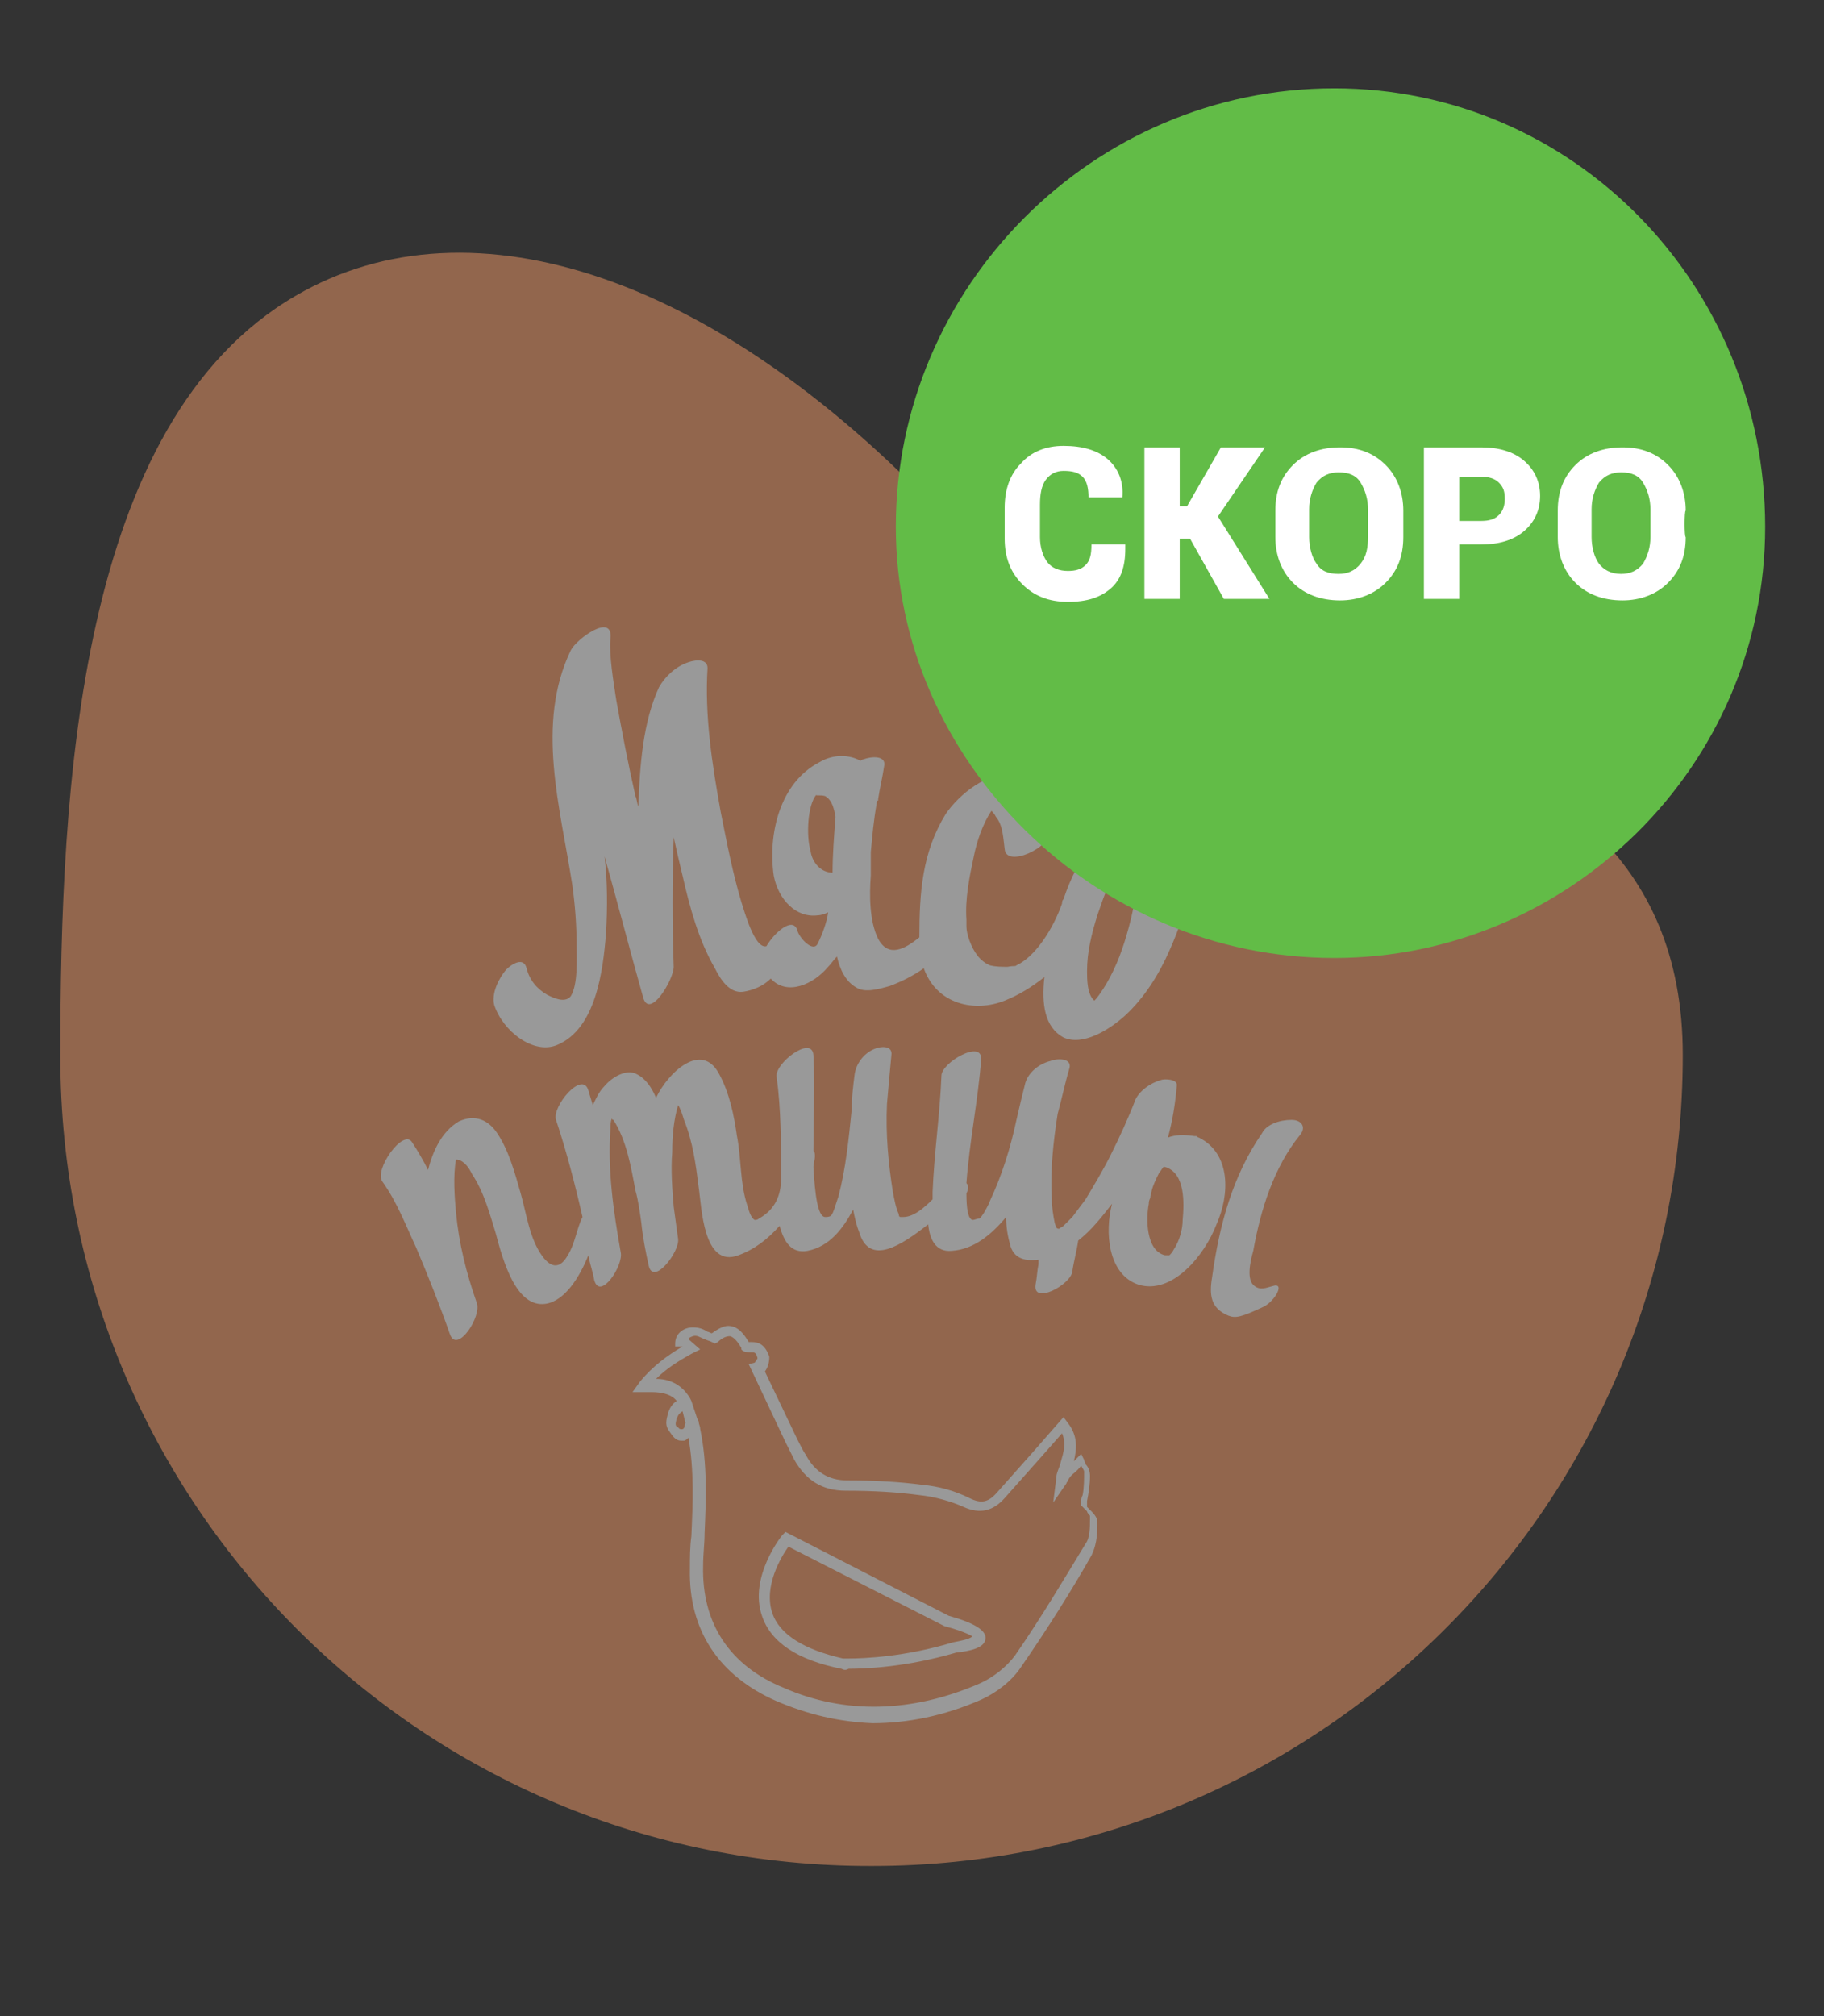
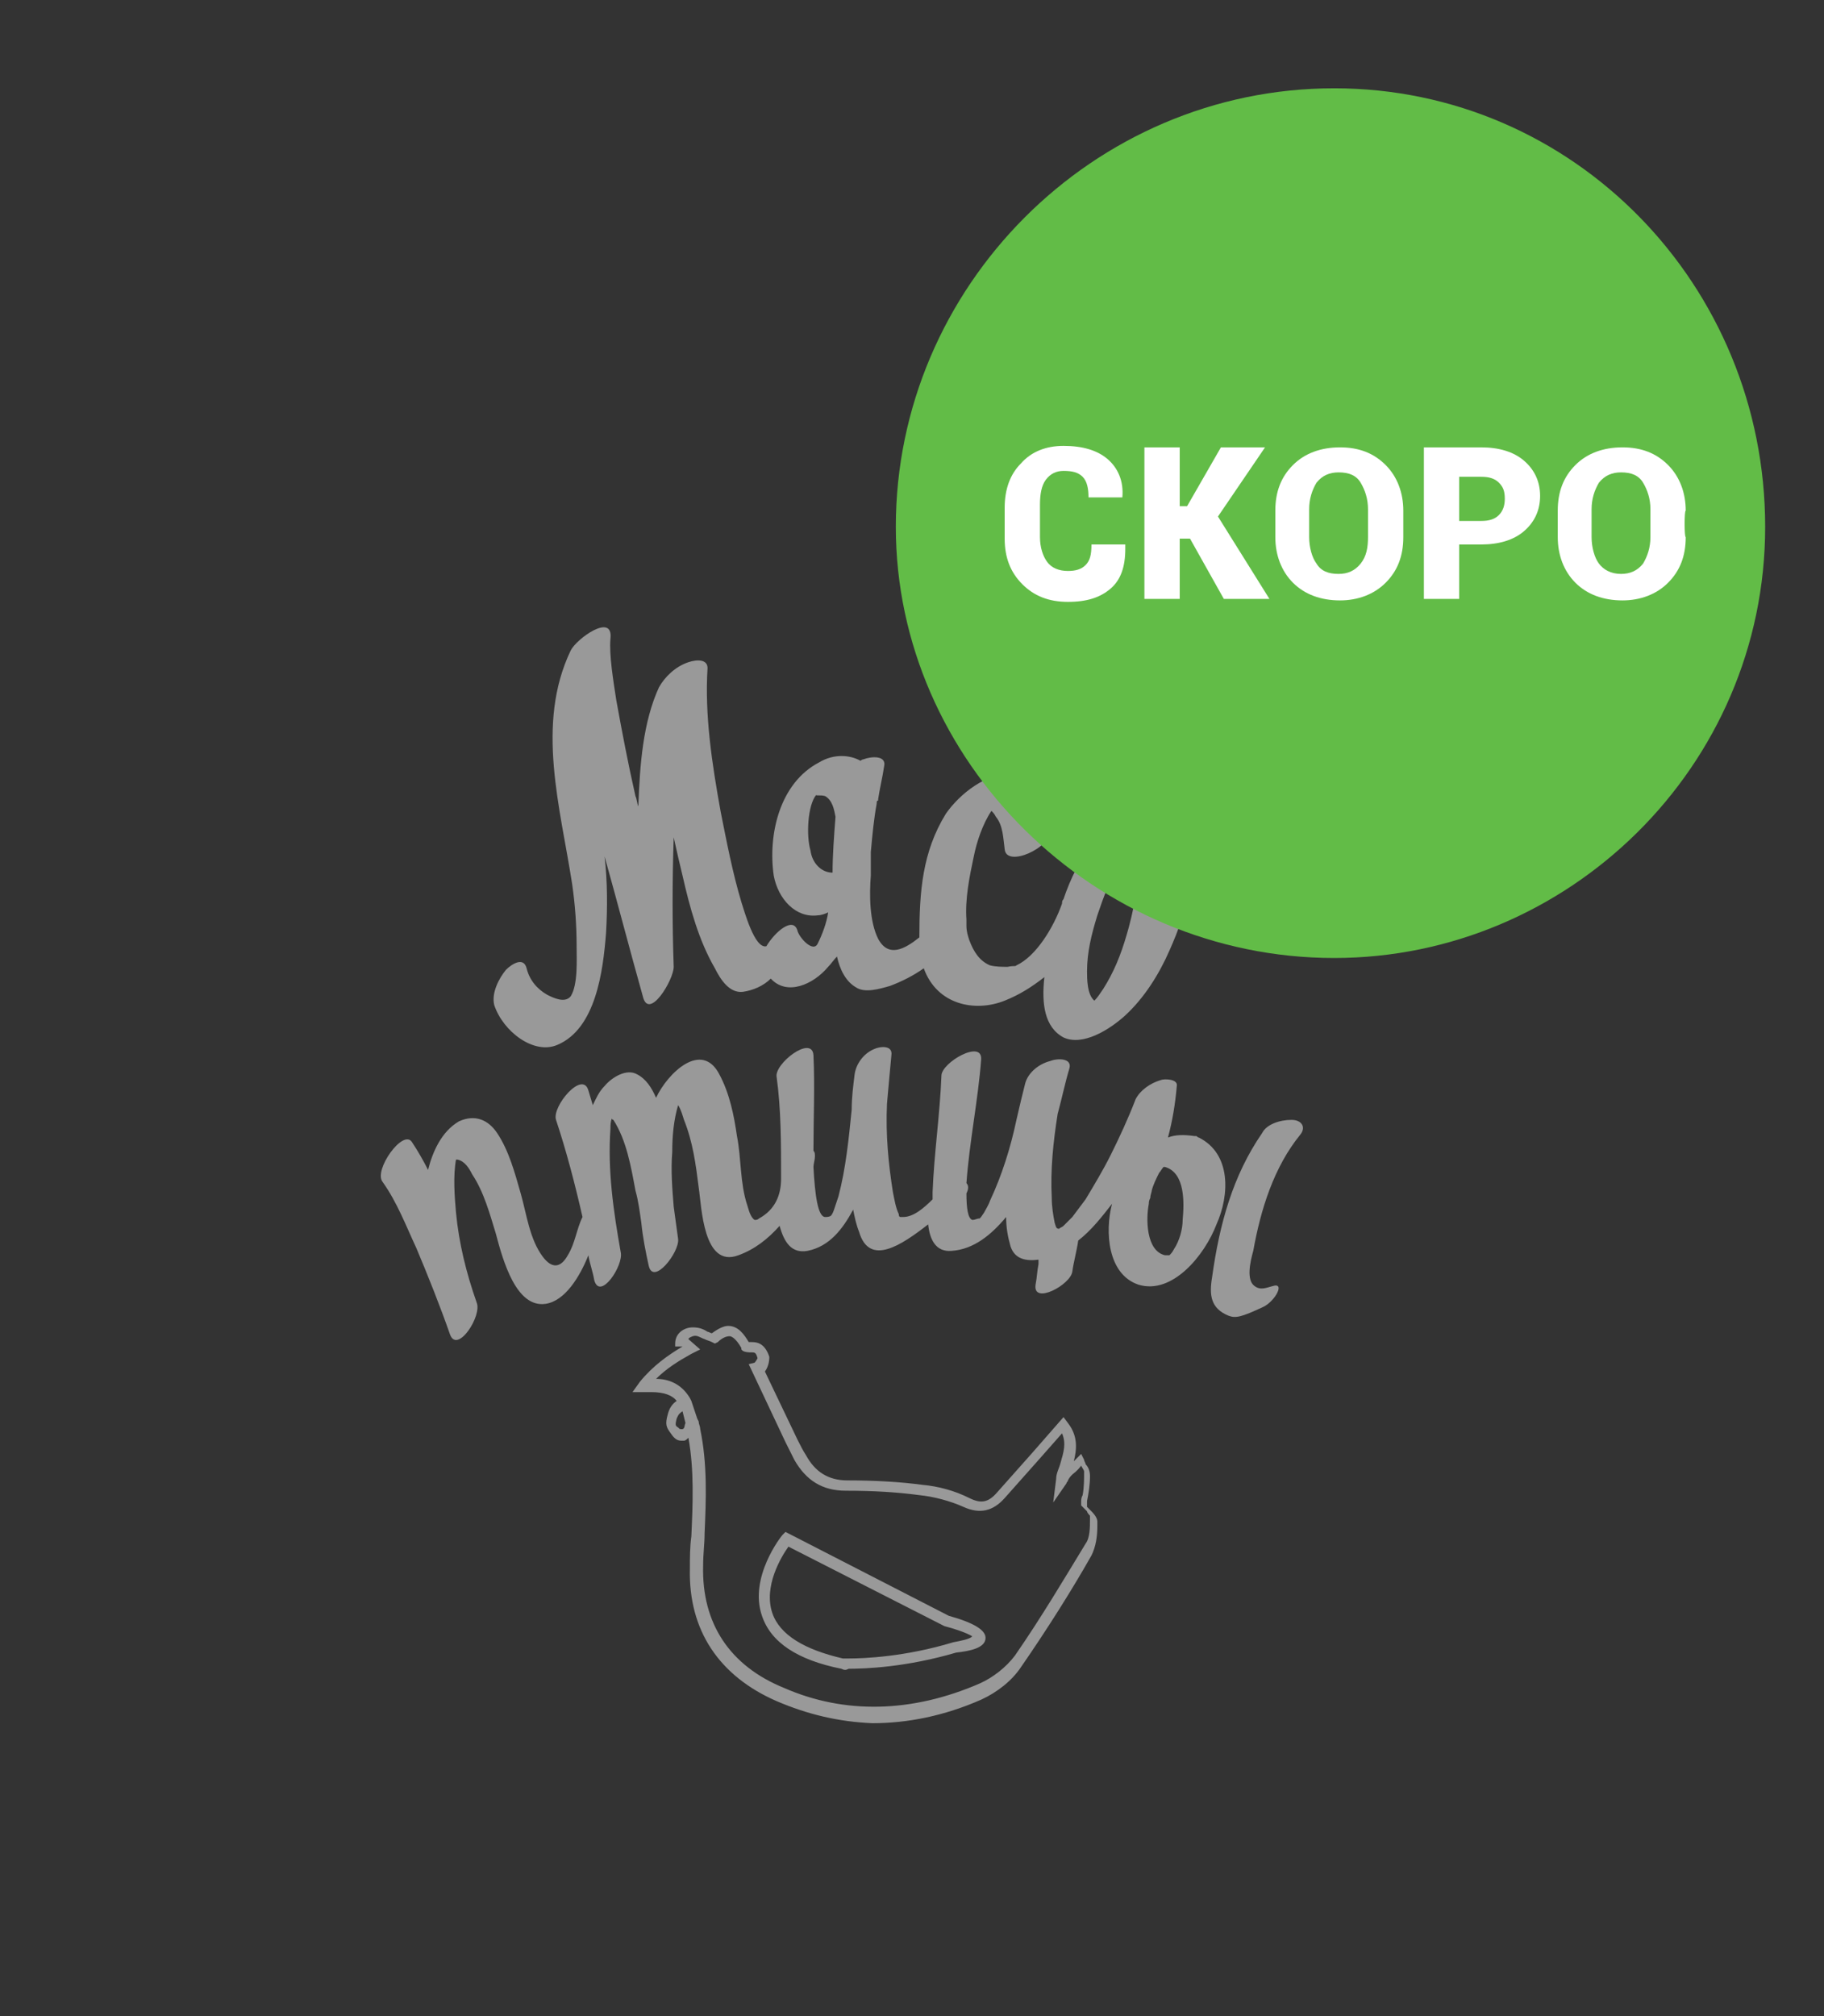
<svg xmlns="http://www.w3.org/2000/svg" version="1.1" id="Layer_1" x="0px" y="0px" viewBox="-235 352.9 124 137" style="enable-background:new -235 352.9 124 137;" xml:space="preserve">
  <rect x="-235" y="352.9" width="124" height="137" fill="#333333" stroke="none" />
  <style type="text/css">
	.st0{opacity:0.5;}
	.st1{fill:#F19A67;}
	.st2{fill:#FFFFFF;}
	.st3{fill:#62BC47;}
</style>
  <g id="chiken" class="st0">
-     <path class="st1" d="M-230.9,424.7c0-18.3,1.2-43.1,16-51.7c12-7,29-1.3,44.7,15.7c12.4,13.4,49.6,8.7,49.6,35.9   c0,30.5-24.7,55.1-55.1,55.1C-206.2,479.8-230.9,455.2-230.9,424.7z" />
    <g>
      <path class="st2" d="M-155.8,408.9c-0.1-0.1-0.2-0.1-0.3-0.2c-0.1,0-0.1-0.1-0.2-0.1c-3.4-1-5.5,2.7-6.4,5.4    c-0.1,0.1-0.1,0.2-0.1,0.3c-0.6,1.7-1.8,3.6-3.1,4.2c-0.1,0.1-0.1,0-0.6,0.1c-0.4,0-0.8,0-1.2-0.1c-0.7-0.3-1.1-0.9-1.4-1.7    c-0.1-0.3-0.2-0.6-0.2-1c0-0.1,0-0.3,0-0.4c-0.1-1.4,0.2-2.9,0.5-4.3c0.2-1,0.6-2.2,1.2-3.1c0.1,0.1,0.2,0.2,0.3,0.4    c0.5,0.6,0.5,1.5,0.6,2.2c0.1,1.3,3.2-0.1,3.1-1.3c-0.1-1.5-0.4-3.6-2.4-3.8c-1.9-0.2-3.8,1.4-4.7,2.7c-1.6,2.6-1.8,5.3-1.8,8.4    c-1,0.8-2.1,1.4-2.8,0.1c-0.6-1.2-0.6-3-0.5-4.3c0-0.4,0-0.9,0-1.3c0,0,0,0,0-0.1s0-0.1,0-0.2c0.1-1.1,0.2-2.2,0.4-3.3    c0-0.1,0-0.2,0.1-0.2v-0.1c0.1-0.7,0.3-1.5,0.4-2.2c0.2-0.8-0.9-0.7-1.4-0.5c-0.1,0-0.2,0.1-0.2,0.1c-0.7-0.4-1.8-0.5-2.8,0.1    c-2.7,1.4-3.5,4.9-3.1,7.7c0.3,1.6,1.5,2.9,3,2.7c0.2,0,0.5-0.1,0.7-0.2c-0.1,0.7-0.4,1.5-0.7,2.1c-0.3,0.7-1.3-0.4-1.4-0.9    c-0.3-0.9-1.5,0.1-2.1,1.1c-0.8,0.2-1.5-2.4-1.7-3c-0.6-2-1-4.1-1.4-6.1c-0.6-3.3-1.1-6.6-0.9-9.8c0-0.6-0.7-0.6-1.3-0.4    c-0.9,0.3-1.6,1-2,1.7c-1.1,2.4-1.3,5.3-1.4,8v0.1c-0.1-0.2-0.1-0.5-0.2-0.7c-0.5-2.2-0.9-4.3-1.3-6.5c-0.2-1.3-0.5-3.1-0.4-4.2    c0.2-1.8-2.3,0-2.7,0.8c-2.4,5-0.7,10.7,0.1,15.9c0.2,1.4,0.3,2.8,0.3,4.2c0,0.9,0.1,2.6-0.4,3.4c-0.4,0.5-1.2,0.1-1.6-0.1    c-0.7-0.4-1.2-1-1.4-1.8s-1-0.3-1.4,0.1c-0.5,0.6-1,1.6-0.8,2.4c0.6,1.8,2.7,3.4,4.3,2.7c2.6-1.1,3.1-5,3.3-7.6    c0.1-1.7,0.1-3.5-0.1-5.2c0.9,3.2,1.7,6.3,2.6,9.5c0.4,1.7,2.1-1.1,2.1-2c-0.1-2.9-0.1-5.8,0-8.8c0.2,0.9,0.4,1.8,0.6,2.6    c0.5,2.2,1.1,4.4,2.2,6.3c0.4,0.8,1,1.7,1.9,1.6c0.7-0.1,1.4-0.4,1.9-0.9c1.1,1.2,2.9,0.4,3.9-0.8c0.2-0.2,0.4-0.5,0.6-0.7    c0.2,0.9,0.6,1.7,1.3,2.1c0.6,0.4,1.6,0.1,2.3-0.1c0.8-0.3,1.6-0.7,2.3-1.2c0.9,2.5,3.5,3,5.5,2.2c1-0.4,1.8-0.9,2.7-1.6    c-0.2,1.8,0,3.4,1.3,4.1c1.3,0.6,3.1-0.5,4.2-1.5c1.3-1.2,2.3-2.8,3-4.4C-154.3,414.8-152.9,410.7-155.8,408.9z M-179.9,410.7    c-0.3-1-0.2-3.1,0.4-3.8c-0.1,0.1,0.3,0,0.6,0.1c0.5,0.3,0.6,0.9,0.7,1.4c-0.1,1.3-0.2,2.6-0.2,3.8    C-179.2,412.2-179.8,411.5-179.9,410.7z M-160.9,421.2C-160.9,421.3-160.9,421.3-160.9,421.2L-160.9,421.2z M-160,420.1    c-0.2,0.3-0.4,0.6-0.6,0.8c-0.5-0.4-0.5-1.5-0.5-2c0-1.3,0.3-2.5,0.7-3.8c0.4-1.2,0.9-2.5,1.5-3.6c0.2-0.3,0.4-0.5,0.6-0.8    c1.2,1,0.2,4.7-0.1,5.7C-158.8,417.8-159.3,419-160,420.1z" />
    </g>
    <g>
      <g>
        <path class="st2" d="M-148.5,440.3c-0.4,0.1-0.8,0.3-1.2,0c-0.6-0.4-0.3-1.7-0.1-2.4c0.5-2.8,1.4-5.7,3.2-7.9     c0.4-0.5,0.1-1-0.6-1c-0.8,0-1.7,0.3-2,0.9c-2,2.9-2.9,6.2-3.4,9.8c-0.2,1.2-0.1,2.1,1.1,2.6c0.5,0.2,0.9,0.1,2.4-0.6     C-148.3,441.3-147.6,440-148.5,440.3z" />
        <path class="st2" d="M-153.5,430.2c-0.1,0-0.1-0.1-0.2-0.1h-0.1c-0.7-0.1-1.3-0.1-1.8,0.1c0.3-1.1,0.5-2.3,0.6-3.5     c0.1-0.5-0.9-0.5-1.1-0.4c-0.7,0.2-1.4,0.7-1.7,1.3c-0.5,1.3-1.1,2.6-1.7,3.8c-0.5,1-1.1,2-1.7,3c-0.3,0.4-0.6,0.8-0.9,1.2     c-0.3,0.3-0.5,0.5-0.6,0.6s-0.2,0.1-0.3,0.2c-0.2,0-0.2-0.1-0.3-0.4c-0.1-0.5-0.2-1.1-0.2-1.7c-0.1-1.9,0.1-3.8,0.4-5.7     c0.3-1.1,0.5-2.1,0.8-3.1c0.2-0.7-0.8-0.7-1.3-0.5c-0.8,0.2-1.5,0.8-1.7,1.5c-0.2,0.8-0.4,1.6-0.6,2.5c-0.4,1.9-1,3.8-1.8,5.5     c-0.1,0.3-0.3,0.6-0.4,0.8c-0.2,0.3-0.2,0.3-0.3,0.4l0,0c-0.2,0-0.3,0.1-0.5,0.1c-0.3-0.1-0.4-0.8-0.4-1.8c0.1-0.2,0.2-0.5,0-0.7     c0.2-2.8,0.8-5.7,1-8.4c0.1-1.4-2.7,0.2-2.7,1.1c-0.1,2.6-0.5,5.3-0.6,7.9c0,0.1,0,0.3,0,0.5c-0.6,0.6-1.3,1.2-2,1.2     c-0.1,0-0.1,0-0.2,0c0,0-0.1,0-0.1-0.2c-0.2-0.4-0.3-1-0.4-1.5c-0.3-1.9-0.5-3.9-0.4-6c0.1-1.1,0.2-2.3,0.3-3.3     c0.1-0.7-0.8-0.6-1.2-0.4c-0.7,0.3-1.2,1-1.3,1.7c-0.1,0.8-0.2,1.6-0.2,2.4c-0.2,2-0.4,4-0.9,5.9c-0.1,0.3-0.2,0.6-0.3,0.9     s-0.2,0.4-0.2,0.4l0,0c-0.1,0.1-0.3,0.1-0.4,0.1c-0.5,0-0.7-1.5-0.8-3.4c0-0.2,0.1-0.5,0.1-0.7s0-0.3-0.1-0.4     c0-2.2,0.1-4.4,0-6.5c-0.1-1.4-2.7,0.6-2.5,1.5c0.3,2.2,0.3,4.5,0.3,6.8c0,0,0,0,0,0.1c0,1.1-0.4,2.1-1.5,2.7     c-0.1,0.1-0.2,0.1-0.3,0.1l0,0c-0.3-0.2-0.4-0.7-0.5-1c-0.5-1.5-0.4-3.2-0.7-4.7c-0.2-1.4-0.5-2.9-1.2-4.2     c-1.2-2.3-3.5-0.1-4.3,1.6c-0.3-0.7-0.7-1.3-1.3-1.6c-0.7-0.4-1.7,0.2-2.2,0.8c-0.4,0.4-0.6,0.9-0.8,1.3c-0.1-0.3-0.2-0.7-0.3-1     c-0.4-1.4-2.5,1.1-2.2,2c0.7,2.1,1.3,4.4,1.8,6.6c-0.4,0.8-0.5,1.8-1,2.6c-0.5,0.9-1.1,0.9-1.7,0.1c-0.9-1.2-1.1-2.9-1.5-4.3     s-0.8-2.9-1.6-4.1c-0.6-0.9-1.5-1.3-2.6-0.8c-1.2,0.7-1.8,2.1-2.1,3.3c-0.3-0.6-0.7-1.3-1.1-1.9c-0.6-0.9-2.6,1.9-2,2.7     c1,1.4,1.6,3,2.3,4.5c0.8,1.9,1.6,3.9,2.3,5.9c0.5,1.3,2.2-1.3,1.8-2.2c-0.7-2-1.2-4-1.4-6.1c-0.1-1.1-0.2-2.5,0-3.6h0.1     c0.5,0.1,0.8,0.6,1,1c0.8,1.2,1.2,2.7,1.6,4c0.5,1.9,1.4,5.1,3.4,4.8c1.3-0.2,2.3-1.8,2.9-3.3c0.1,0.6,0.3,1.1,0.4,1.7     c0.4,1.4,2-1,1.8-1.9c-0.5-2.8-0.9-5.6-0.7-8.4c0-0.2,0-0.5,0.1-0.7c0,0,0,0.1,0.1,0.1c0.9,1.4,1.2,3.2,1.5,4.8     c0.2,0.7,0.3,1.5,0.4,2.2c0.1,1,0.3,2,0.5,2.9c0.3,1.4,2.1-0.9,2-1.8c-0.1-0.7-0.2-1.5-0.3-2.2c-0.1-1.2-0.2-2.5-0.1-3.7     c0-1.1,0.1-2.2,0.4-3.2c0.2,0.3,0.3,0.7,0.4,1c0.6,1.5,0.8,3,1,4.6c0.2,1.3,0.3,5.5,2.7,4.6c1.1-0.4,2-1.1,2.8-2     c0.3,1.1,0.8,1.9,1.9,1.7c1.5-0.3,2.4-1.5,3.1-2.8c0.1,0.5,0.2,1,0.4,1.5c0.7,2.4,2.9,0.9,4.7-0.5c0.1,1,0.5,1.9,1.6,1.8     c1.5-0.1,2.7-1.1,3.7-2.3c0,0.7,0.1,1.3,0.3,2c0.3,0.9,1.1,1,1.9,0.9c0,0.1,0,0.2,0,0.3c-0.1,0.5-0.1,0.9-0.2,1.4     c-0.2,1.4,2.4,0,2.5-0.9c0.1-0.7,0.3-1.4,0.4-2.1c0.9-0.7,1.6-1.6,2.3-2.5c-0.5,1.9-0.3,4.8,1.8,5.5c2.3,0.7,4.5-2,5.3-4.1     C-151.4,434.1-151.3,431.3-153.5,430.2z M-155.2,437.8c-0.1,0.2-0.2,0.3-0.3,0.4c0,0-0.1,0-0.3,0c-1.3-0.3-1.3-2.5-1.1-3.5     c0-0.1,0-0.2,0.1-0.4l0,0c0-0.2,0.1-0.4,0.1-0.5c0.1-0.4,0.3-0.8,0.5-1.2c0.1-0.1,0.2-0.3,0.3-0.4h0.1c1.4,0.4,1.3,2.5,1.2,3.6     C-154.6,436.4-154.8,437.2-155.2,437.8z" />
      </g>
    </g>
-     <path class="st2" d="M-182.2,468.5c-3.9-1.7-6-4.8-5.9-9c0-0.7,0-1.5,0.1-2.2c0.1-2.2,0.2-4.5-0.2-6.7c-0.1,0.1-0.2,0.2-0.3,0.2   h-0.2c-0.3,0-0.5-0.2-0.7-0.5c-0.3-0.4-0.4-0.6-0.2-1.3c0.1-0.4,0.3-0.7,0.6-0.9c-0.3-0.4-0.9-0.6-1.7-0.6c-0.2,0-0.4,0-0.5,0h-0.8   l0.5-0.7c0.9-1.1,1.9-1.8,2.9-2.4h-0.5v-0.2c0-0.7,0.6-1.1,1.2-1.1c0.4,0,0.7,0.1,1,0.3c0.1,0,0.2,0.1,0.3,0.1   c0.4-0.3,0.8-0.5,1.1-0.5c0.7,0,1.1,0.6,1.4,1.1c0,0,0.1,0,0.2,0c0.4,0,0.9,0.1,1.2,1c0,0.1,0,0.6-0.3,1l2.2,4.6   c0.2,0.4,0.4,0.8,0.6,1.1c0.6,1.1,1.5,1.7,2.8,1.7c1.9,0,3.6,0.1,5.1,0.3c1.1,0.1,2.2,0.4,3.2,0.9c0.8,0.4,1.3,0.3,1.9-0.4   c0.8-0.9,1.6-1.8,2.4-2.7l2.1-2.4l0.3,0.4c0.7,0.9,0.6,1.8,0.4,2.6l0.5-0.5l0.2,0.4c0,0.1,0.1,0.2,0.1,0.3c0.2,0.2,0.3,0.5,0.3,0.8   c0,0.6-0.1,1.2-0.2,1.7c0,0.1,0,0.2,0,0.4c0.1,0.1,0.1,0.1,0.2,0.2c0.2,0.2,0.5,0.5,0.5,0.8v0.3c0,0.7-0.1,1.4-0.4,2   c-1.3,2.3-3,5-4.8,7.6c-0.6,0.9-1.6,1.7-2.7,2.2c-2.5,1.1-5,1.6-7.4,1.6l0,0C-178,469.9-180.1,469.4-182.2,468.5z M-162.1,453.1   c-0.1,0.1-0.2,0.2-0.3,0.4c0,0.1-0.1,0.1-0.1,0.2l-0.9,1.3l0.2-1.6c0-0.4,0.2-0.7,0.3-1.1c0.2-0.7,0.4-1.3,0.1-2l-1.5,1.7   c-0.8,0.9-1.6,1.8-2.4,2.7s-1.7,1.1-2.8,0.6c-0.9-0.4-2-0.7-3-0.8c-1.5-0.2-3.1-0.3-5-0.3c-1.6,0-2.7-0.7-3.5-2.1   c-0.2-0.4-0.4-0.8-0.6-1.2l-2.5-5.3l0.4-0.1c0.1-0.1,0.2-0.3,0.2-0.3l0,0c-0.1-0.4-0.2-0.4-0.4-0.4s-0.4,0-0.6-0.1l-0.1-0.1v-0.1   c-0.4-0.7-0.7-0.8-0.8-0.8c-0.2,0-0.5,0.1-0.8,0.4l-0.2,0.1l-0.2-0.1c-0.2-0.1-0.3-0.1-0.5-0.2c-0.3-0.1-0.5-0.3-0.8-0.2   c0,0-0.3,0.1-0.3,0.2l0.8,0.7l-0.6,0.3c-0.9,0.5-1.7,1-2.4,1.7c0.8,0,1.7,0.3,2.3,1.3l0.1,0.2l0.4,1.2l0.1,0.2   c0,0.2,0.1,0.3,0.1,0.5c0.5,2.4,0.4,4.8,0.3,7.1c0,0.7-0.1,1.4-0.1,2.2c-0.1,3.9,1.8,6.8,5.5,8.3c4.1,1.8,8.7,1.7,13.3-0.3   c0.9-0.4,1.8-1.1,2.4-1.9c1.8-2.6,3.4-5.3,4.8-7.6c0.3-0.4,0.3-1.1,0.3-1.7v-0.2c0,0-0.2-0.2-0.2-0.3c-0.1-0.1-0.2-0.2-0.3-0.3   l-0.1-0.1V455c0-0.2,0-0.3,0.1-0.5c0.1-0.5,0.1-1.1,0.1-1.6c0-0.1-0.1-0.2-0.2-0.4C-161.8,452.9-162,453-162.1,453.1z    M-188.6,448.8c-0.3,0.2-0.3,0.3-0.4,0.5c-0.1,0.4-0.1,0.5,0.1,0.6l0.1,0.1c0.4,0.1,0.3-0.2,0.4-0.4L-188.6,448.8L-188.6,448.8z    M-177.8,466.3c-3-0.6-4.8-1.8-5.4-3.6c-0.9-2.6,1.3-5.4,1.4-5.5l0.2-0.2l11.1,5.7c1.8,0.5,2.5,1,2.5,1.5c0,0.7-1.1,0.9-2,1   c-3.4,1-6.2,1.1-7.3,1.1C-177.5,466.4-177.6,466.4-177.8,466.3z M-170.8,463.4l-10.6-5.4c-0.5,0.7-1.7,2.7-1.1,4.5   c0.5,1.5,2.2,2.5,4.8,3.1c0,0,0.1,0,0.4,0c1,0,3.8-0.1,7.1-1.1c0.5-0.1,1.1-0.2,1.3-0.4C-168.9,464.1-169.3,463.8-170.8,463.4z" />
+     <path class="st2" d="M-182.2,468.5c-3.9-1.7-6-4.8-5.9-9c0-0.7,0-1.5,0.1-2.2c0.1-2.2,0.2-4.5-0.2-6.7c-0.1,0.1-0.2,0.2-0.3,0.2   h-0.2c-0.3,0-0.5-0.2-0.7-0.5c-0.3-0.4-0.4-0.6-0.2-1.3c0.1-0.4,0.3-0.7,0.6-0.9c-0.3-0.4-0.9-0.6-1.7-0.6c-0.2,0-0.4,0-0.5,0h-0.8   l0.5-0.7c0.9-1.1,1.9-1.8,2.9-2.4h-0.5v-0.2c0-0.7,0.6-1.1,1.2-1.1c0.4,0,0.7,0.1,1,0.3c0.1,0,0.2,0.1,0.3,0.1   c0.4-0.3,0.8-0.5,1.1-0.5c0.7,0,1.1,0.6,1.4,1.1c0,0,0.1,0,0.2,0c0.4,0,0.9,0.1,1.2,1c0,0.1,0,0.6-0.3,1l2.2,4.6   c0.2,0.4,0.4,0.8,0.6,1.1c0.6,1.1,1.5,1.7,2.8,1.7c1.9,0,3.6,0.1,5.1,0.3c1.1,0.1,2.2,0.4,3.2,0.9c0.8,0.4,1.3,0.3,1.9-0.4   c0.8-0.9,1.6-1.8,2.4-2.7l2.1-2.4l0.3,0.4c0.7,0.9,0.6,1.8,0.4,2.6l0.5-0.5l0.2,0.4c0,0.1,0.1,0.2,0.1,0.3c0.2,0.2,0.3,0.5,0.3,0.8   c0,0.6-0.1,1.2-0.2,1.7c0,0.1,0,0.2,0,0.4c0.1,0.1,0.1,0.1,0.2,0.2c0.2,0.2,0.5,0.5,0.5,0.8v0.3c0,0.7-0.1,1.4-0.4,2   c-1.3,2.3-3,5-4.8,7.6c-0.6,0.9-1.6,1.7-2.7,2.2c-2.5,1.1-5,1.6-7.4,1.6l0,0C-178,469.9-180.1,469.4-182.2,468.5z M-162.1,453.1   c-0.1,0.1-0.2,0.2-0.3,0.4c0,0.1-0.1,0.1-0.1,0.2l-0.9,1.3l0.2-1.6c0-0.4,0.2-0.7,0.3-1.1c0.2-0.7,0.4-1.3,0.1-2l-1.5,1.7   c-0.8,0.9-1.6,1.8-2.4,2.7s-1.7,1.1-2.8,0.6c-0.9-0.4-2-0.7-3-0.8c-1.5-0.2-3.1-0.3-5-0.3c-1.6,0-2.7-0.7-3.5-2.1   c-0.2-0.4-0.4-0.8-0.6-1.2l-2.5-5.3l0.4-0.1c0.1-0.1,0.2-0.3,0.2-0.3l0,0c-0.1-0.4-0.2-0.4-0.4-0.4s-0.4,0-0.6-0.1l-0.1-0.1v-0.1   c-0.4-0.7-0.7-0.8-0.8-0.8c-0.2,0-0.5,0.1-0.8,0.4l-0.2,0.1l-0.2-0.1c-0.2-0.1-0.3-0.1-0.5-0.2c-0.3-0.1-0.5-0.3-0.8-0.2   c0,0-0.3,0.1-0.3,0.2l0.8,0.7l-0.6,0.3c-0.9,0.5-1.7,1-2.4,1.7c0.8,0,1.7,0.3,2.3,1.3l0.1,0.2l0.4,1.2l0.1,0.2   c0,0.2,0.1,0.3,0.1,0.5c0.5,2.4,0.4,4.8,0.3,7.1c0,0.7-0.1,1.4-0.1,2.2c-0.1,3.9,1.8,6.8,5.5,8.3c4.1,1.8,8.7,1.7,13.3-0.3   c0.9-0.4,1.8-1.1,2.4-1.9c1.8-2.6,3.4-5.3,4.8-7.6c0.3-0.4,0.3-1.1,0.3-1.7v-0.2c0,0-0.2-0.2-0.2-0.3c-0.1-0.1-0.2-0.2-0.3-0.3   l-0.1-0.1V455c0-0.2,0-0.3,0.1-0.5c0.1-0.5,0.1-1.1,0.1-1.6c0-0.1-0.1-0.2-0.2-0.4C-161.8,452.9-162,453-162.1,453.1z    M-188.6,448.8c-0.3,0.2-0.3,0.3-0.4,0.5c-0.1,0.4-0.1,0.5,0.1,0.6l0.1,0.1c0.4,0.1,0.3-0.2,0.4-0.4L-188.6,448.8L-188.6,448.8z    M-177.8,466.3c-3-0.6-4.8-1.8-5.4-3.6c-0.9-2.6,1.3-5.4,1.4-5.5l0.2-0.2l11.1,5.7c1.8,0.5,2.5,1,2.5,1.5c0,0.7-1.1,0.9-2,1   c-3.4,1-6.2,1.1-7.3,1.1C-177.5,466.4-177.6,466.4-177.8,466.3M-170.8,463.4l-10.6-5.4c-0.5,0.7-1.7,2.7-1.1,4.5   c0.5,1.5,2.2,2.5,4.8,3.1c0,0,0.1,0,0.4,0c1,0,3.8-0.1,7.1-1.1c0.5-0.1,1.1-0.2,1.3-0.4C-168.9,464.1-169.3,463.8-170.8,463.4z" />
  </g>
  <g id="soon">
    <path class="st3" d="M-115,388.7c0,16.3-13.4,29.3-29.3,29.3c-16.3,0-29.8-13.4-29.8-29.3c0-16.3,13.4-29.8,29.8-29.8   C-128,358.9-115,372.3-115,388.7L-115,388.7z" />
    <g>
      <path class="st2" d="M-158.5,390.2L-158.5,390.2c0,1.2-0.3,2.1-1,2.7s-1.6,0.9-2.9,0.9s-2.3-0.4-3.1-1.2c-0.8-0.8-1.2-1.8-1.2-3.1    v-2.1c0-1.3,0.4-2.3,1.1-3c0.7-0.8,1.7-1.2,2.9-1.2c1.3,0,2.3,0.3,3,0.9s1.1,1.5,1,2.6l0,0h-2.3c0-0.6-0.1-1.1-0.4-1.4    s-0.7-0.4-1.3-0.4c-0.5,0-0.9,0.2-1.2,0.6s-0.4,1-0.4,1.7v2.2c0,0.7,0.2,1.3,0.5,1.7s0.8,0.6,1.4,0.6c0.5,0,0.9-0.1,1.2-0.4    s0.4-0.7,0.4-1.4h2.3V390.2z" />
      <path class="st2" d="M-154.1,389.5h-0.7v4.1h-2.4v-10.3h2.4v4h0.5l2.3-4h3l-3.2,4.7l3.5,5.6h-3.1L-154.1,389.5z" />
      <path class="st2" d="M-139.6,389.4c0,1.3-0.4,2.3-1.2,3.1c-0.8,0.8-1.9,1.2-3.1,1.2c-1.3,0-2.4-0.4-3.2-1.2    c-0.8-0.8-1.2-1.9-1.2-3.1v-1.8c0-1.3,0.4-2.3,1.2-3.1c0.8-0.8,1.9-1.2,3.2-1.2s2.3,0.4,3.1,1.2c0.8,0.8,1.2,1.9,1.2,3.1V389.4z     M-142,387.5c0-0.7-0.2-1.3-0.5-1.8s-0.8-0.7-1.5-0.7c-0.6,0-1.1,0.2-1.5,0.7c-0.3,0.5-0.5,1.1-0.5,1.8v1.9c0,0.7,0.2,1.4,0.5,1.8    c0.3,0.5,0.8,0.7,1.5,0.7c0.6,0,1.1-0.2,1.5-0.7s0.5-1.1,0.5-1.8V387.5z" />
      <path class="st2" d="M-135.8,390.1v3.5h-2.4v-10.3h3.9c1.2,0,2.2,0.3,2.9,0.9s1.1,1.4,1.1,2.4s-0.4,1.8-1.1,2.4    c-0.7,0.6-1.7,0.9-2.9,0.9h-1.5V390.1z M-135.8,388.3h1.5c0.5,0,0.9-0.1,1.2-0.4s0.4-0.7,0.4-1.1c0-0.5-0.1-0.8-0.4-1.1    c-0.3-0.3-0.7-0.4-1.2-0.4h-1.5V388.3z" />
      <path class="st2" d="M-120.4,389.4c0,1.3-0.4,2.3-1.2,3.1c-0.8,0.8-1.9,1.2-3.1,1.2c-1.3,0-2.4-0.4-3.2-1.2    c-0.8-0.8-1.2-1.9-1.2-3.1v-1.8c0-1.3,0.4-2.3,1.2-3.1c0.8-0.8,1.9-1.2,3.2-1.2s2.3,0.4,3.1,1.2c0.8,0.8,1.2,1.9,1.2,3.1    C-120.5,387.6-120.5,389.4-120.4,389.4z M-122.8,387.5c0-0.7-0.2-1.3-0.5-1.8s-0.8-0.7-1.5-0.7c-0.6,0-1.1,0.2-1.5,0.7    c-0.3,0.5-0.5,1.1-0.5,1.8v1.9c0,0.7,0.2,1.4,0.5,1.8s0.8,0.7,1.5,0.7c0.6,0,1.1-0.2,1.5-0.7c0.3-0.5,0.5-1.1,0.5-1.8V387.5z" />
    </g>
  </g>
</svg>